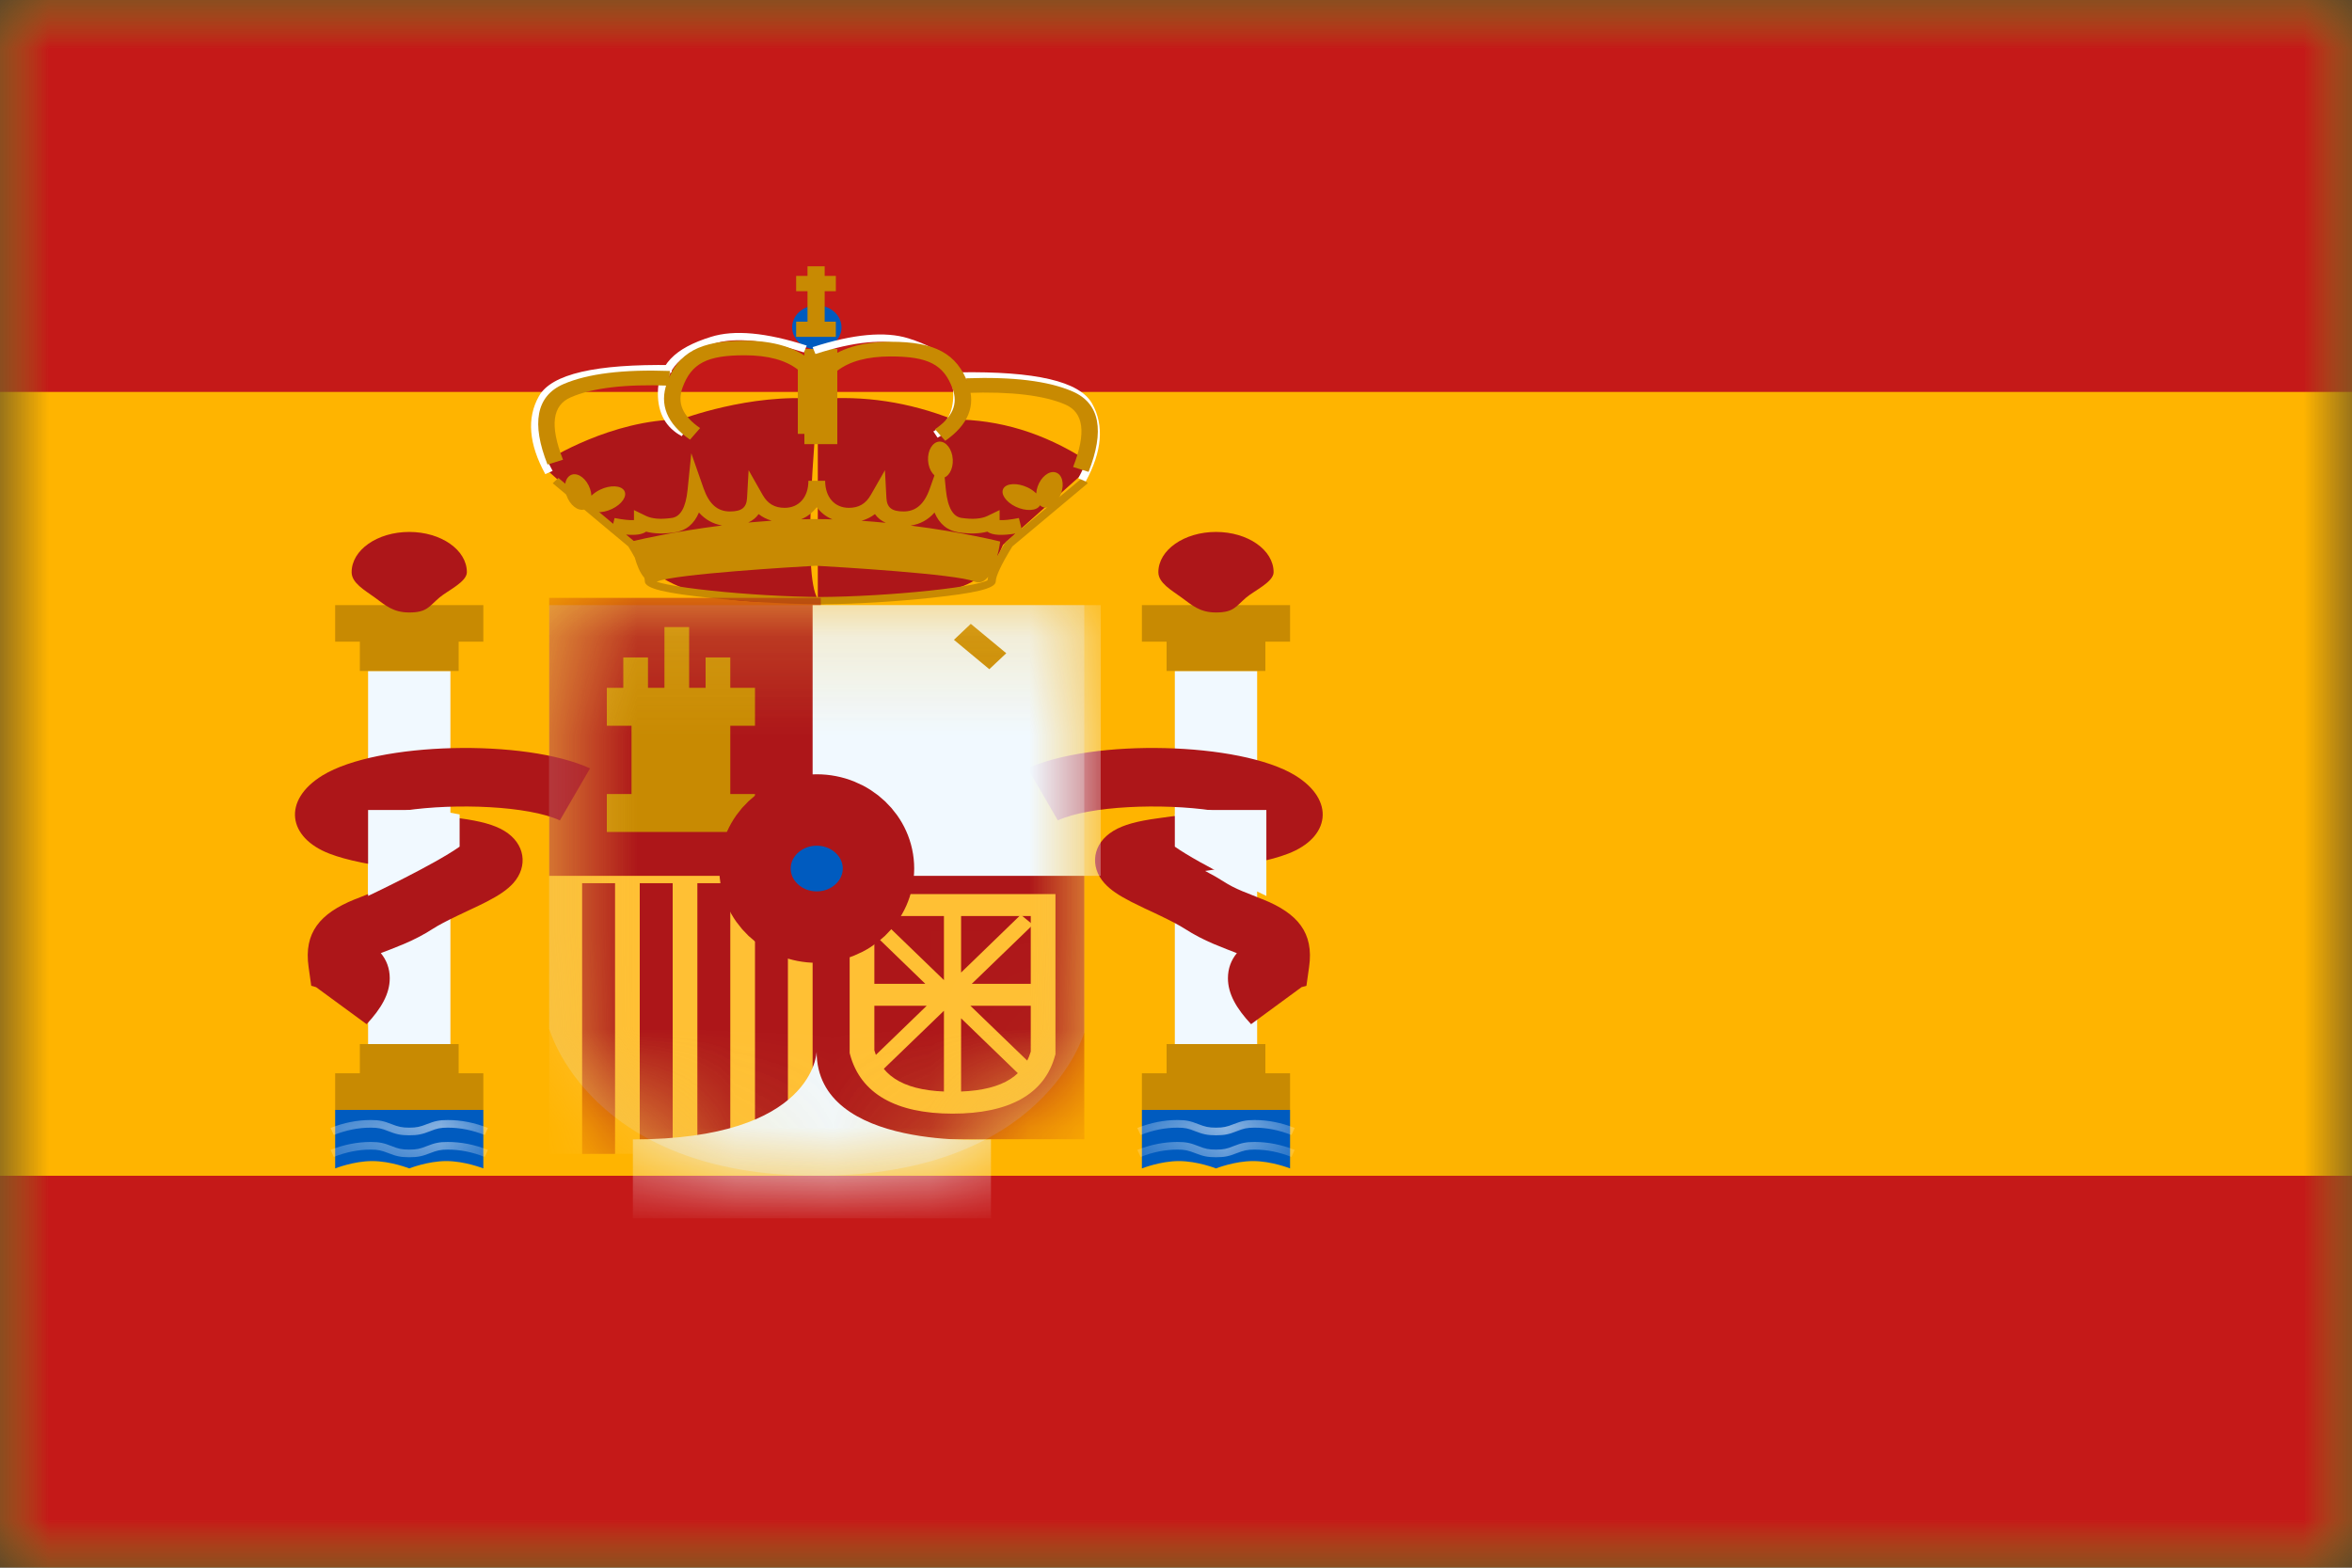
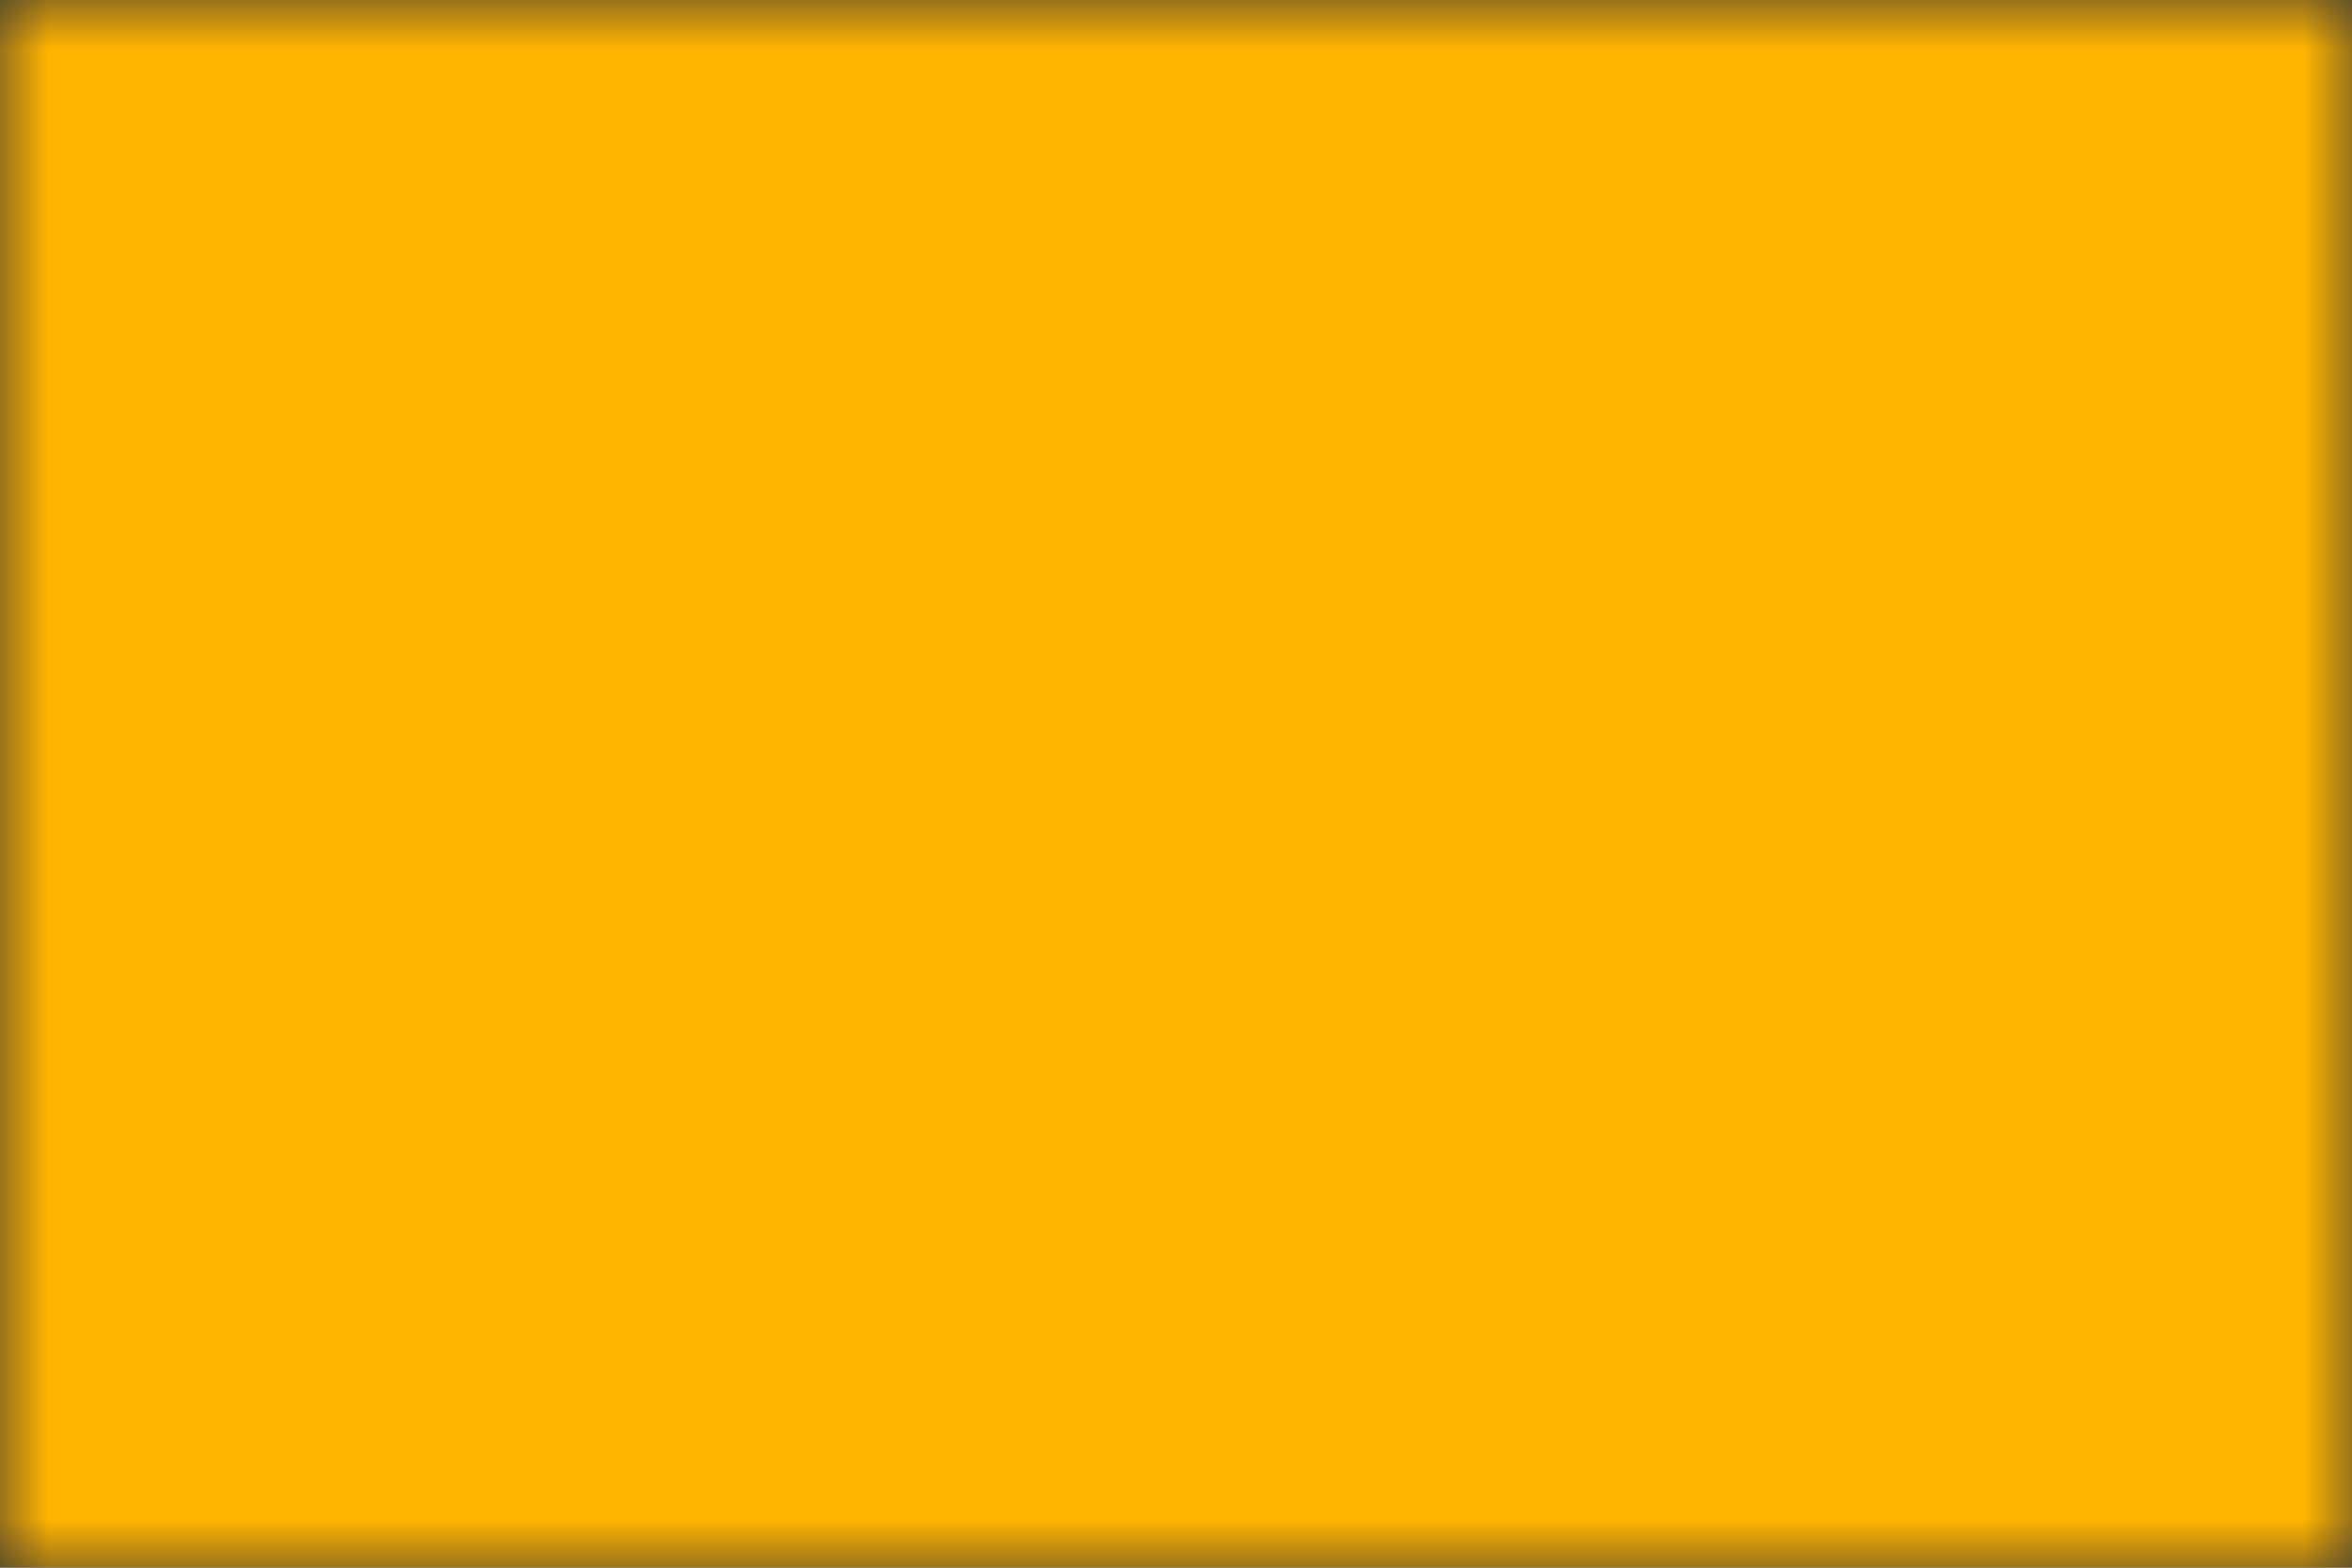
<svg xmlns="http://www.w3.org/2000/svg" width="24" height="16" viewBox="0 0 24 16" fill="none">
  <rect x="0" y="0" width="24" height="16" fill="#333333" stroke="none" />
  <mask id="mask0_1697_18849" style="mask-type:luminance" maskUnits="userSpaceOnUse" x="0" y="0" width="24" height="16">
    <rect width="24" height="16" fill="white" />
  </mask>
  <g mask="url(#mask0_1697_18849)">
    <path fill-rule="evenodd" clip-rule="evenodd" d="M0 0V16H24V0H0Z" fill="#FFB400" />
    <mask id="mask1_1697_18849" style="mask-type:luminance" maskUnits="userSpaceOnUse" x="0" y="0" width="24" height="16">
-       <path fill-rule="evenodd" clip-rule="evenodd" d="M0 0V16H24V0H0Z" fill="white" />
-     </mask>
+       </mask>
    <g mask="url(#mask1_1697_18849)">
      <path fill-rule="evenodd" clip-rule="evenodd" d="M0 0V4H24V0H0Z" fill="#C51918" />
      <path fill-rule="evenodd" clip-rule="evenodd" d="M0 12V16H24V12H0Z" fill="#C51918" />
      <rect x="3.756" y="6.848" width="0.84" height="3.883" fill="#F1F9FF" />
      <path fill-rule="evenodd" clip-rule="evenodd" d="M4.932 6.176H3.42V6.549H3.672V6.848H4.68V6.549H4.932V6.176Z" fill="#C88A02" />
      <path fill-rule="evenodd" clip-rule="evenodd" d="M4.68 10.954H4.932V11.328H3.42V10.954H3.672V10.656H4.68V10.954Z" fill="#C88A02" />
      <path fill-rule="evenodd" clip-rule="evenodd" d="M4.176 6.251C4.359 6.251 4.377 6.189 4.485 6.098C4.569 6.027 4.764 5.939 4.764 5.84C4.764 5.613 4.501 5.429 4.176 5.429C3.851 5.429 3.588 5.613 3.588 5.84C3.588 5.95 3.722 6.024 3.824 6.098C3.931 6.176 4.009 6.251 4.176 6.251Z" fill="#AD1619" />
      <path fill-rule="evenodd" clip-rule="evenodd" d="M3.42 11.328H4.932V11.925C4.932 11.925 4.743 11.85 4.554 11.85C4.365 11.85 4.176 11.925 4.176 11.925C4.176 11.925 3.987 11.85 3.798 11.85C3.609 11.85 3.42 11.925 3.42 11.925V11.328Z" fill="#005BBF" />
      <mask id="mask2_1697_18849" style="mask-type:luminance" maskUnits="userSpaceOnUse" x="3" y="11" width="2" height="1">
-         <path fill-rule="evenodd" clip-rule="evenodd" d="M3.42 11.328H4.932V11.925C4.932 11.925 4.743 11.85 4.554 11.85C4.365 11.85 4.176 11.925 4.176 11.925C4.176 11.925 3.987 11.85 3.798 11.85C3.609 11.85 3.42 11.925 3.42 11.925V11.328Z" fill="white" />
-       </mask>
+         </mask>
      <g mask="url(#mask2_1697_18849)">
        <path d="M3.406 11.808L3.373 11.736C3.509 11.682 3.646 11.655 3.783 11.655C3.871 11.655 3.917 11.666 3.996 11.697C4.065 11.725 4.101 11.733 4.176 11.733C4.251 11.733 4.287 11.725 4.356 11.697C4.435 11.666 4.481 11.655 4.569 11.655C4.706 11.655 4.843 11.682 4.979 11.736L4.946 11.808C4.82 11.758 4.695 11.733 4.569 11.733C4.494 11.733 4.458 11.742 4.389 11.769C4.311 11.8 4.264 11.811 4.176 11.811C4.088 11.811 4.041 11.8 3.963 11.769C3.894 11.742 3.858 11.733 3.783 11.733C3.658 11.733 3.532 11.758 3.406 11.808Z" fill="white" />
        <path d="M3.406 11.584L3.373 11.512C3.509 11.458 3.646 11.431 3.783 11.431C3.871 11.431 3.917 11.442 3.996 11.473C4.065 11.5 4.101 11.509 4.176 11.509C4.251 11.509 4.287 11.5 4.356 11.473C4.435 11.442 4.481 11.431 4.569 11.431C4.706 11.431 4.843 11.458 4.979 11.512L4.946 11.584C4.82 11.534 4.695 11.509 4.569 11.509C4.494 11.509 4.458 11.517 4.389 11.545C4.311 11.576 4.264 11.587 4.176 11.587C4.088 11.587 4.041 11.576 3.963 11.545C3.894 11.517 3.858 11.509 3.783 11.509C3.658 11.509 3.532 11.534 3.406 11.584Z" fill="white" />
      </g>
      <rect x="11.988" y="6.848" width="0.84" height="3.883" fill="#F1F9FF" />
      <path fill-rule="evenodd" clip-rule="evenodd" d="M13.164 6.176H11.652V6.549H11.904V6.848H12.912V6.549H13.164V6.176Z" fill="#C88A02" />
      <path fill-rule="evenodd" clip-rule="evenodd" d="M12.912 10.954H13.164V11.328H11.652V10.954H11.904V10.656H12.912V10.954Z" fill="#C88A02" />
      <path fill-rule="evenodd" clip-rule="evenodd" d="M12.408 6.251C12.591 6.251 12.61 6.189 12.717 6.098C12.801 6.027 12.996 5.939 12.996 5.84C12.996 5.613 12.733 5.429 12.408 5.429C12.084 5.429 11.82 5.613 11.82 5.84C11.82 5.95 11.955 6.024 12.056 6.098C12.163 6.176 12.242 6.251 12.408 6.251Z" fill="#AD1619" />
      <path fill-rule="evenodd" clip-rule="evenodd" d="M11.652 11.328H13.164V11.925C13.164 11.925 12.975 11.85 12.786 11.85C12.597 11.85 12.408 11.925 12.408 11.925C12.408 11.925 12.219 11.85 12.03 11.85C11.841 11.85 11.652 11.925 11.652 11.925V11.328Z" fill="#005BBF" />
      <mask id="mask3_1697_18849" style="mask-type:luminance" maskUnits="userSpaceOnUse" x="11" y="11" width="3" height="1">
        <path fill-rule="evenodd" clip-rule="evenodd" d="M11.652 11.328H13.164V11.925C13.164 11.925 12.975 11.85 12.786 11.85C12.597 11.85 12.408 11.925 12.408 11.925C12.408 11.925 12.219 11.85 12.03 11.85C11.841 11.85 11.652 11.925 11.652 11.925V11.328Z" fill="white" />
      </mask>
      <g mask="url(#mask3_1697_18849)">
-         <path d="M11.639 11.808L11.605 11.736C11.742 11.682 11.878 11.655 12.015 11.655C12.104 11.655 12.15 11.666 12.228 11.697C12.297 11.725 12.333 11.733 12.408 11.733C12.484 11.733 12.52 11.725 12.588 11.697C12.667 11.666 12.713 11.655 12.802 11.655C12.938 11.655 13.075 11.682 13.211 11.736L13.178 11.808C13.052 11.758 12.927 11.733 12.802 11.733C12.726 11.733 12.691 11.742 12.621 11.769C12.543 11.8 12.497 11.811 12.408 11.811C12.32 11.811 12.274 11.8 12.195 11.769C12.126 11.742 12.091 11.733 12.015 11.733C11.89 11.733 11.764 11.758 11.639 11.808Z" fill="white" />
        <path d="M11.639 11.584L11.605 11.512C11.742 11.458 11.878 11.431 12.015 11.431C12.104 11.431 12.15 11.442 12.228 11.473C12.297 11.5 12.333 11.509 12.408 11.509C12.484 11.509 12.52 11.5 12.588 11.473C12.667 11.442 12.713 11.431 12.802 11.431C12.938 11.431 13.075 11.458 13.211 11.512L13.178 11.584C13.052 11.534 12.927 11.509 12.802 11.509C12.726 11.509 12.691 11.517 12.621 11.545C12.543 11.576 12.497 11.587 12.408 11.587C12.32 11.587 12.274 11.576 12.195 11.545C12.126 11.517 12.091 11.509 12.015 11.509C11.89 11.509 11.764 11.534 11.639 11.584Z" fill="white" />
      </g>
      <path fill-rule="evenodd" clip-rule="evenodd" d="M3.741 10.453C3.893 10.29 3.977 10.141 3.977 9.984C3.977 9.884 3.944 9.798 3.886 9.728L3.895 9.724C3.895 9.725 4.062 9.66 4.12 9.635C4.228 9.589 4.323 9.54 4.416 9.48C4.475 9.442 4.555 9.4 4.676 9.342L4.79 9.288L4.82 9.274C4.879 9.246 4.923 9.225 4.964 9.204C5.091 9.138 5.174 9.084 5.239 9.012C5.39 8.841 5.359 8.609 5.146 8.48C5.042 8.417 4.901 8.38 4.695 8.352L4.652 8.346L4.4 8.311C4.301 8.297 4.213 8.285 4.134 8.272C4.651 8.196 5.388 8.224 5.713 8.373L6.021 7.842C5.36 7.539 3.854 7.57 3.291 7.914C2.879 8.167 2.934 8.549 3.363 8.713C3.543 8.782 3.777 8.827 4.209 8.889C4.137 8.927 4.077 8.961 4.021 8.997C3.964 9.034 3.903 9.065 3.829 9.096C3.794 9.111 3.689 9.152 3.641 9.171L3.641 9.171L3.641 9.171L3.617 9.18C3.268 9.322 3.098 9.517 3.149 9.87L3.176 10.061L3.225 10.075L3.741 10.453ZM3.309 9.959L3.308 9.962L3.309 9.96L3.309 9.959ZM12.53 9.984C12.53 10.141 12.614 10.29 12.766 10.453L13.281 10.075L13.331 10.061L13.358 9.87C13.409 9.517 13.239 9.322 12.889 9.18L12.865 9.171C12.817 9.152 12.713 9.111 12.678 9.096C12.604 9.065 12.543 9.034 12.486 8.997C12.43 8.961 12.37 8.927 12.297 8.889C12.73 8.827 12.964 8.782 13.143 8.713C13.573 8.549 13.628 8.167 13.216 7.914C12.653 7.57 11.147 7.539 10.486 7.842L10.794 8.373C11.118 8.224 11.856 8.196 12.372 8.272C12.294 8.285 12.206 8.297 12.107 8.311L11.855 8.346L11.812 8.352C11.606 8.38 11.465 8.417 11.361 8.48C11.148 8.609 11.116 8.841 11.268 9.012C11.332 9.084 11.416 9.138 11.543 9.204C11.584 9.225 11.628 9.246 11.686 9.274L11.717 9.288L11.831 9.342C11.952 9.4 12.031 9.442 12.091 9.48C12.184 9.54 12.279 9.589 12.387 9.635C12.445 9.66 12.612 9.725 12.611 9.724L12.621 9.728C12.563 9.798 12.53 9.884 12.53 9.984Z" fill="#AD1619" />
      <path d="M4.442 8.267L4.69 8.312V8.641C4.426 8.828 3.756 9.144 3.756 9.144V8.267H4.442Z" fill="#F1F9FF" />
      <path d="M12.236 8.267L11.988 8.312V8.641C12.252 8.828 12.922 9.144 12.922 9.144V8.267H12.236Z" fill="#F1F9FF" />
      <path fill-rule="evenodd" clip-rule="evenodd" d="M11.082 4.804V4.695C10.65 4.419 10.198 4.281 9.725 4.281C9.272 4.103 8.813 4.034 8.348 4.073C8.349 4.072 8.349 4.072 8.349 4.072C7.65 4.011 6.947 4.281 6.947 4.281C6.237 4.281 5.589 4.695 5.589 4.695V4.804L6.437 5.56C6.437 5.56 6.675 6.288 8.345 6.117V6.119C8.345 6.119 9.451 6.092 9.529 6.069C9.559 6.06 9.591 6.052 9.624 6.043C9.841 5.987 10.088 5.923 10.235 5.56L11.082 4.804ZM8.345 4.107C8.321 4.359 8.183 5.877 8.345 6.112V4.107Z" fill="#AD1619" />
      <path fill-rule="evenodd" clip-rule="evenodd" d="M6.236 5.433L6.236 5.431L5.64 4.932L5.698 4.878L6.257 5.346L6.271 5.287C6.363 5.305 6.43 5.311 6.469 5.308V5.206L6.593 5.266C6.654 5.295 6.741 5.303 6.856 5.286C6.94 5.274 6.997 5.187 7.016 5.001L7.054 4.626L7.18 4.986C7.237 5.148 7.324 5.22 7.448 5.22C7.569 5.22 7.618 5.18 7.623 5.081L7.639 4.799L7.782 5.051C7.834 5.142 7.905 5.183 8.007 5.183C8.152 5.183 8.249 5.075 8.249 4.907H8.252H8.417H8.42C8.42 5.075 8.517 5.183 8.662 5.183C8.763 5.183 8.834 5.142 8.886 5.051L9.03 4.799L9.045 5.081C9.05 5.18 9.099 5.22 9.22 5.22C9.344 5.22 9.431 5.148 9.488 4.986L9.615 4.626L9.652 5.001C9.671 5.187 9.728 5.274 9.812 5.286C9.928 5.303 10.015 5.295 10.076 5.266L10.2 5.206V5.308C10.239 5.311 10.306 5.305 10.397 5.287L10.424 5.396L11.043 4.878L11.1 4.932L10.33 5.577C10.217 5.761 10.161 5.882 10.161 5.933C10.161 6.01 9.936 6.055 9.496 6.102C9.151 6.139 8.745 6.164 8.412 6.167V6.168L8.37 6.168L8.328 6.168V6.167C7.996 6.164 7.589 6.139 7.245 6.102C6.805 6.055 6.58 6.01 6.58 5.933C6.58 5.923 6.578 5.911 6.574 5.896C6.529 5.846 6.498 5.764 6.477 5.69C6.458 5.655 6.436 5.618 6.411 5.577L6.24 5.434L6.236 5.433ZM10.365 5.445C10.227 5.467 10.128 5.465 10.075 5.426C9.993 5.448 9.896 5.45 9.785 5.434C9.668 5.417 9.585 5.347 9.536 5.231C9.472 5.304 9.39 5.35 9.292 5.364C9.83 5.432 10.206 5.527 10.206 5.527C10.206 5.527 10.197 5.598 10.175 5.681C10.198 5.638 10.227 5.589 10.259 5.536L10.268 5.526L10.365 5.445ZM9.039 5.336C8.992 5.315 8.954 5.285 8.928 5.247C8.887 5.278 8.842 5.301 8.791 5.315C8.876 5.321 8.958 5.328 9.039 5.336ZM8.495 5.301C8.429 5.274 8.375 5.231 8.334 5.176C8.294 5.23 8.24 5.273 8.175 5.3C8.214 5.299 8.252 5.298 8.291 5.298V5.298L8.325 5.298L8.358 5.298V5.298C8.404 5.298 8.45 5.299 8.495 5.301ZM6.467 5.521L6.389 5.456C6.483 5.464 6.552 5.456 6.593 5.426C6.676 5.448 6.773 5.45 6.883 5.434C7.001 5.417 7.083 5.347 7.132 5.231C7.195 5.302 7.274 5.347 7.368 5.363C6.904 5.421 6.559 5.499 6.467 5.521ZM7.874 5.314C7.792 5.32 7.713 5.326 7.635 5.333C7.679 5.313 7.715 5.284 7.741 5.247C7.78 5.277 7.824 5.3 7.874 5.314ZM9.94 5.934C9.999 5.959 10.046 5.934 10.083 5.887C10.08 5.9 10.078 5.912 10.077 5.922C10.072 5.925 10.065 5.929 10.055 5.932C10.027 5.943 9.985 5.954 9.93 5.965C9.822 5.987 9.668 6.009 9.486 6.028C9.13 6.066 8.707 6.091 8.37 6.093C8.034 6.091 7.611 6.066 7.255 6.028C7.072 6.009 6.919 5.987 6.811 5.965C6.764 5.956 6.727 5.946 6.7 5.937C6.703 5.936 6.706 5.935 6.709 5.934C6.893 5.858 8.106 5.786 8.325 5.774C8.543 5.786 9.757 5.858 9.94 5.934ZM10.171 5.92L10.17 5.922L10.171 5.921L10.171 5.92Z" fill="#C88A02" />
      <path fill-rule="evenodd" clip-rule="evenodd" d="M8.335 3.565C8.474 3.565 8.587 3.464 8.587 3.341C8.587 3.217 8.474 3.117 8.335 3.117C8.195 3.117 8.083 3.217 8.083 3.341C8.083 3.464 8.195 3.565 8.335 3.565Z" fill="#005BBF" />
      <path fill-rule="evenodd" clip-rule="evenodd" d="M9.607 4.88C9.538 4.883 9.476 4.803 9.47 4.7C9.464 4.597 9.516 4.511 9.585 4.507C9.655 4.504 9.716 4.585 9.722 4.688C9.728 4.791 9.677 4.877 9.607 4.88ZM10.365 5.172C10.468 5.22 10.577 5.215 10.61 5.161L10.612 5.157C10.622 5.167 10.634 5.174 10.647 5.178C10.714 5.196 10.795 5.13 10.829 5.032C10.863 4.933 10.837 4.839 10.77 4.821C10.704 4.802 10.622 4.868 10.588 4.966C10.58 4.99 10.575 5.014 10.574 5.036C10.551 5.013 10.52 4.991 10.484 4.974C10.381 4.926 10.272 4.931 10.239 4.985C10.207 5.04 10.263 5.123 10.365 5.172ZM6.244 5.195C6.141 5.243 6.032 5.238 5.999 5.183C5.999 5.182 5.998 5.181 5.997 5.18C5.987 5.19 5.975 5.197 5.962 5.2C5.895 5.219 5.814 5.153 5.78 5.055C5.746 4.956 5.772 4.862 5.839 4.843C5.906 4.825 5.987 4.891 6.021 4.989C6.029 5.013 6.034 5.037 6.035 5.059C6.058 5.036 6.089 5.014 6.125 4.997C6.228 4.948 6.337 4.954 6.37 5.008C6.403 5.063 6.346 5.146 6.244 5.195Z" fill="#C88A02" />
      <path fill-rule="evenodd" clip-rule="evenodd" d="M8.24 2.718H8.415V2.816H8.529V2.972H8.415V3.283H8.529V3.438H8.124V3.283H8.24V2.972H8.124V2.816H8.24V2.718Z" fill="#C88A02" />
      <rect x="8.208" y="3.562" width="0.336" height="0.971" fill="#C88A02" />
      <path d="M6.856 3.726L6.854 3.8C6.109 3.789 5.682 3.885 5.574 4.078C5.462 4.277 5.482 4.519 5.639 4.806L5.564 4.839C5.396 4.532 5.373 4.267 5.499 4.044C5.627 3.816 6.079 3.714 6.856 3.726Z" fill="white" />
      <path d="M7 4.387L6.957 4.452C6.795 4.365 6.713 4.219 6.713 4.016C6.713 3.725 6.882 3.554 7.255 3.438C7.493 3.363 7.818 3.394 8.232 3.527L8.203 3.597C7.806 3.469 7.499 3.44 7.283 3.508C6.941 3.615 6.797 3.76 6.797 4.016C6.797 4.194 6.865 4.316 7 4.387Z" fill="white" />
      <path d="M5.745 4.692L5.587 4.741C5.422 4.325 5.469 4.042 5.75 3.92C5.998 3.813 6.359 3.769 6.835 3.786L6.828 3.936C6.377 3.919 6.042 3.96 5.824 4.055C5.639 4.135 5.606 4.338 5.745 4.692Z" fill="#C88A02" />
      <path d="M7.597 3.626C7.213 3.626 7.055 3.709 6.965 3.955C6.908 4.111 6.963 4.245 7.144 4.369L7.041 4.487C6.807 4.326 6.725 4.128 6.806 3.908C6.92 3.595 7.146 3.477 7.597 3.477C7.893 3.477 8.124 3.546 8.284 3.686L8.309 3.708V4.428H8.141V3.772C8.016 3.675 7.836 3.626 7.597 3.626Z" fill="#C88A02" />
      <path d="M9.787 3.8L9.788 3.875C10.533 3.863 10.96 3.96 11.069 4.153C11.181 4.352 11.16 4.594 11.003 4.881L11.079 4.914C11.246 4.607 11.269 4.341 11.144 4.119C11.015 3.89 10.563 3.788 9.787 3.8Z" fill="white" />
      <path d="M9.524 4.403L9.567 4.467C9.729 4.381 9.811 4.234 9.811 4.032C9.811 3.741 9.642 3.57 9.269 3.453C9.031 3.379 8.706 3.409 8.292 3.543L8.321 3.613C8.718 3.485 9.025 3.456 9.241 3.524C9.583 3.631 9.727 3.776 9.727 4.032C9.727 4.209 9.659 4.331 9.524 4.403Z" fill="white" />
      <path d="M10.95 4.766L11.108 4.816C11.272 4.4 11.226 4.117 10.944 3.995C10.697 3.888 10.336 3.844 9.86 3.861L9.867 4.01C10.317 3.994 10.653 4.035 10.871 4.129C11.055 4.209 11.089 4.413 10.95 4.766Z" fill="#C88A02" />
      <path d="M9.088 3.638C9.472 3.638 9.63 3.721 9.72 3.966C9.778 4.123 9.722 4.256 9.541 4.381L9.645 4.499C9.878 4.338 9.961 4.14 9.88 3.92C9.765 3.607 9.54 3.488 9.088 3.488C8.792 3.488 8.562 3.557 8.401 3.698L8.376 3.72V4.44H8.544V3.784C8.67 3.687 8.85 3.638 9.088 3.638Z" fill="#C88A02" />
      <path opacity="0.3" fill-rule="evenodd" clip-rule="evenodd" d="M5.604 6.176H11.064V10.537C11.064 10.537 10.658 12 8.334 12C6.01 12 5.604 10.498 5.604 10.498V6.176Z" fill="#E1E5E8" />
      <mask id="mask4_1697_18849" style="mask-type:luminance" maskUnits="userSpaceOnUse" x="5" y="6" width="7" height="7">
        <path fill-rule="evenodd" clip-rule="evenodd" d="M5.604 6.176H11.064V10.537C11.064 10.537 10.658 12 8.334 12C6.01 12 5.604 10.498 5.604 10.498V6.176Z" fill="white" />
      </mask>
      <g mask="url(#mask4_1697_18849)">
-         <rect x="5.604" y="8.864" width="2.772" height="2.912" fill="#FFC034" />
        <rect x="5.94" y="9.014" width="0.336" height="2.763" fill="#AD1619" />
        <rect x="7.116" y="9.014" width="0.336" height="2.763" fill="#AD1619" />
        <rect x="6.528" y="9.014" width="0.336" height="2.763" fill="#AD1619" />
        <rect x="7.704" y="9.014" width="0.336" height="2.763" fill="#AD1619" />
        <rect x="5.604" y="6.102" width="2.772" height="2.837" fill="#AD1619" />
        <rect x="8.292" y="8.79" width="2.772" height="2.837" fill="#AD1619" />
        <rect x="8.292" y="6.176" width="2.94" height="2.763" fill="#F1F9FF" />
        <path fill-rule="evenodd" clip-rule="evenodd" d="M6.78 6.4H7.032V7.02H7.2V6.71H7.452V7.02H7.704V7.407H7.452V8.104H7.704V8.491H6.192V8.104H6.444V7.407H6.192V7.02H6.36V6.71H6.612V7.02H6.78V6.4Z" fill="#C88A02" />
        <path d="M9.734 6.53L9.906 6.367L10.268 6.667L10.095 6.83L9.734 6.53Z" fill="#C88A02" />
        <path fill-rule="evenodd" clip-rule="evenodd" d="M10.77 10.76V9.125H8.67V10.746L8.673 10.759C8.78 11.162 9.142 11.366 9.72 11.366C10.298 11.366 10.66 11.167 10.766 10.773L10.77 10.76ZM9.72 11.142C9.256 11.142 9.002 11.002 8.922 10.72V9.349H10.518V10.733C10.438 11.006 10.184 11.142 9.72 11.142Z" fill="#FFC034" />
        <path fill-rule="evenodd" clip-rule="evenodd" d="M9.807 9.262H9.632V10.003L8.942 9.336L8.818 9.437L9.442 10.041H8.877V10.265H9.311H9.456L8.819 10.881L8.942 10.982L9.632 10.316V11.181H9.807V10.393L10.416 10.982L10.54 10.881L9.902 10.265H10.614V10.041H9.916L10.54 9.438L10.416 9.336L9.807 9.926V9.262Z" fill="#FFC034" />
        <path fill-rule="evenodd" clip-rule="evenodd" d="M10.112 11.629C10.112 11.629 8.333 11.753 8.333 10.733C8.333 10.733 8.316 11.629 6.458 11.629V12.434H10.112V11.629Z" fill="#F1F9FF" />
        <path fill-rule="evenodd" clip-rule="evenodd" d="M8.334 9.462C8.682 9.462 8.964 9.194 8.964 8.864C8.964 8.535 8.682 8.267 8.334 8.267C7.986 8.267 7.704 8.535 7.704 8.864C7.704 9.194 7.986 9.462 8.334 9.462Z" fill="#005BBF" stroke="#AD1619" stroke-width="0.729" />
      </g>
    </g>
  </g>
</svg>